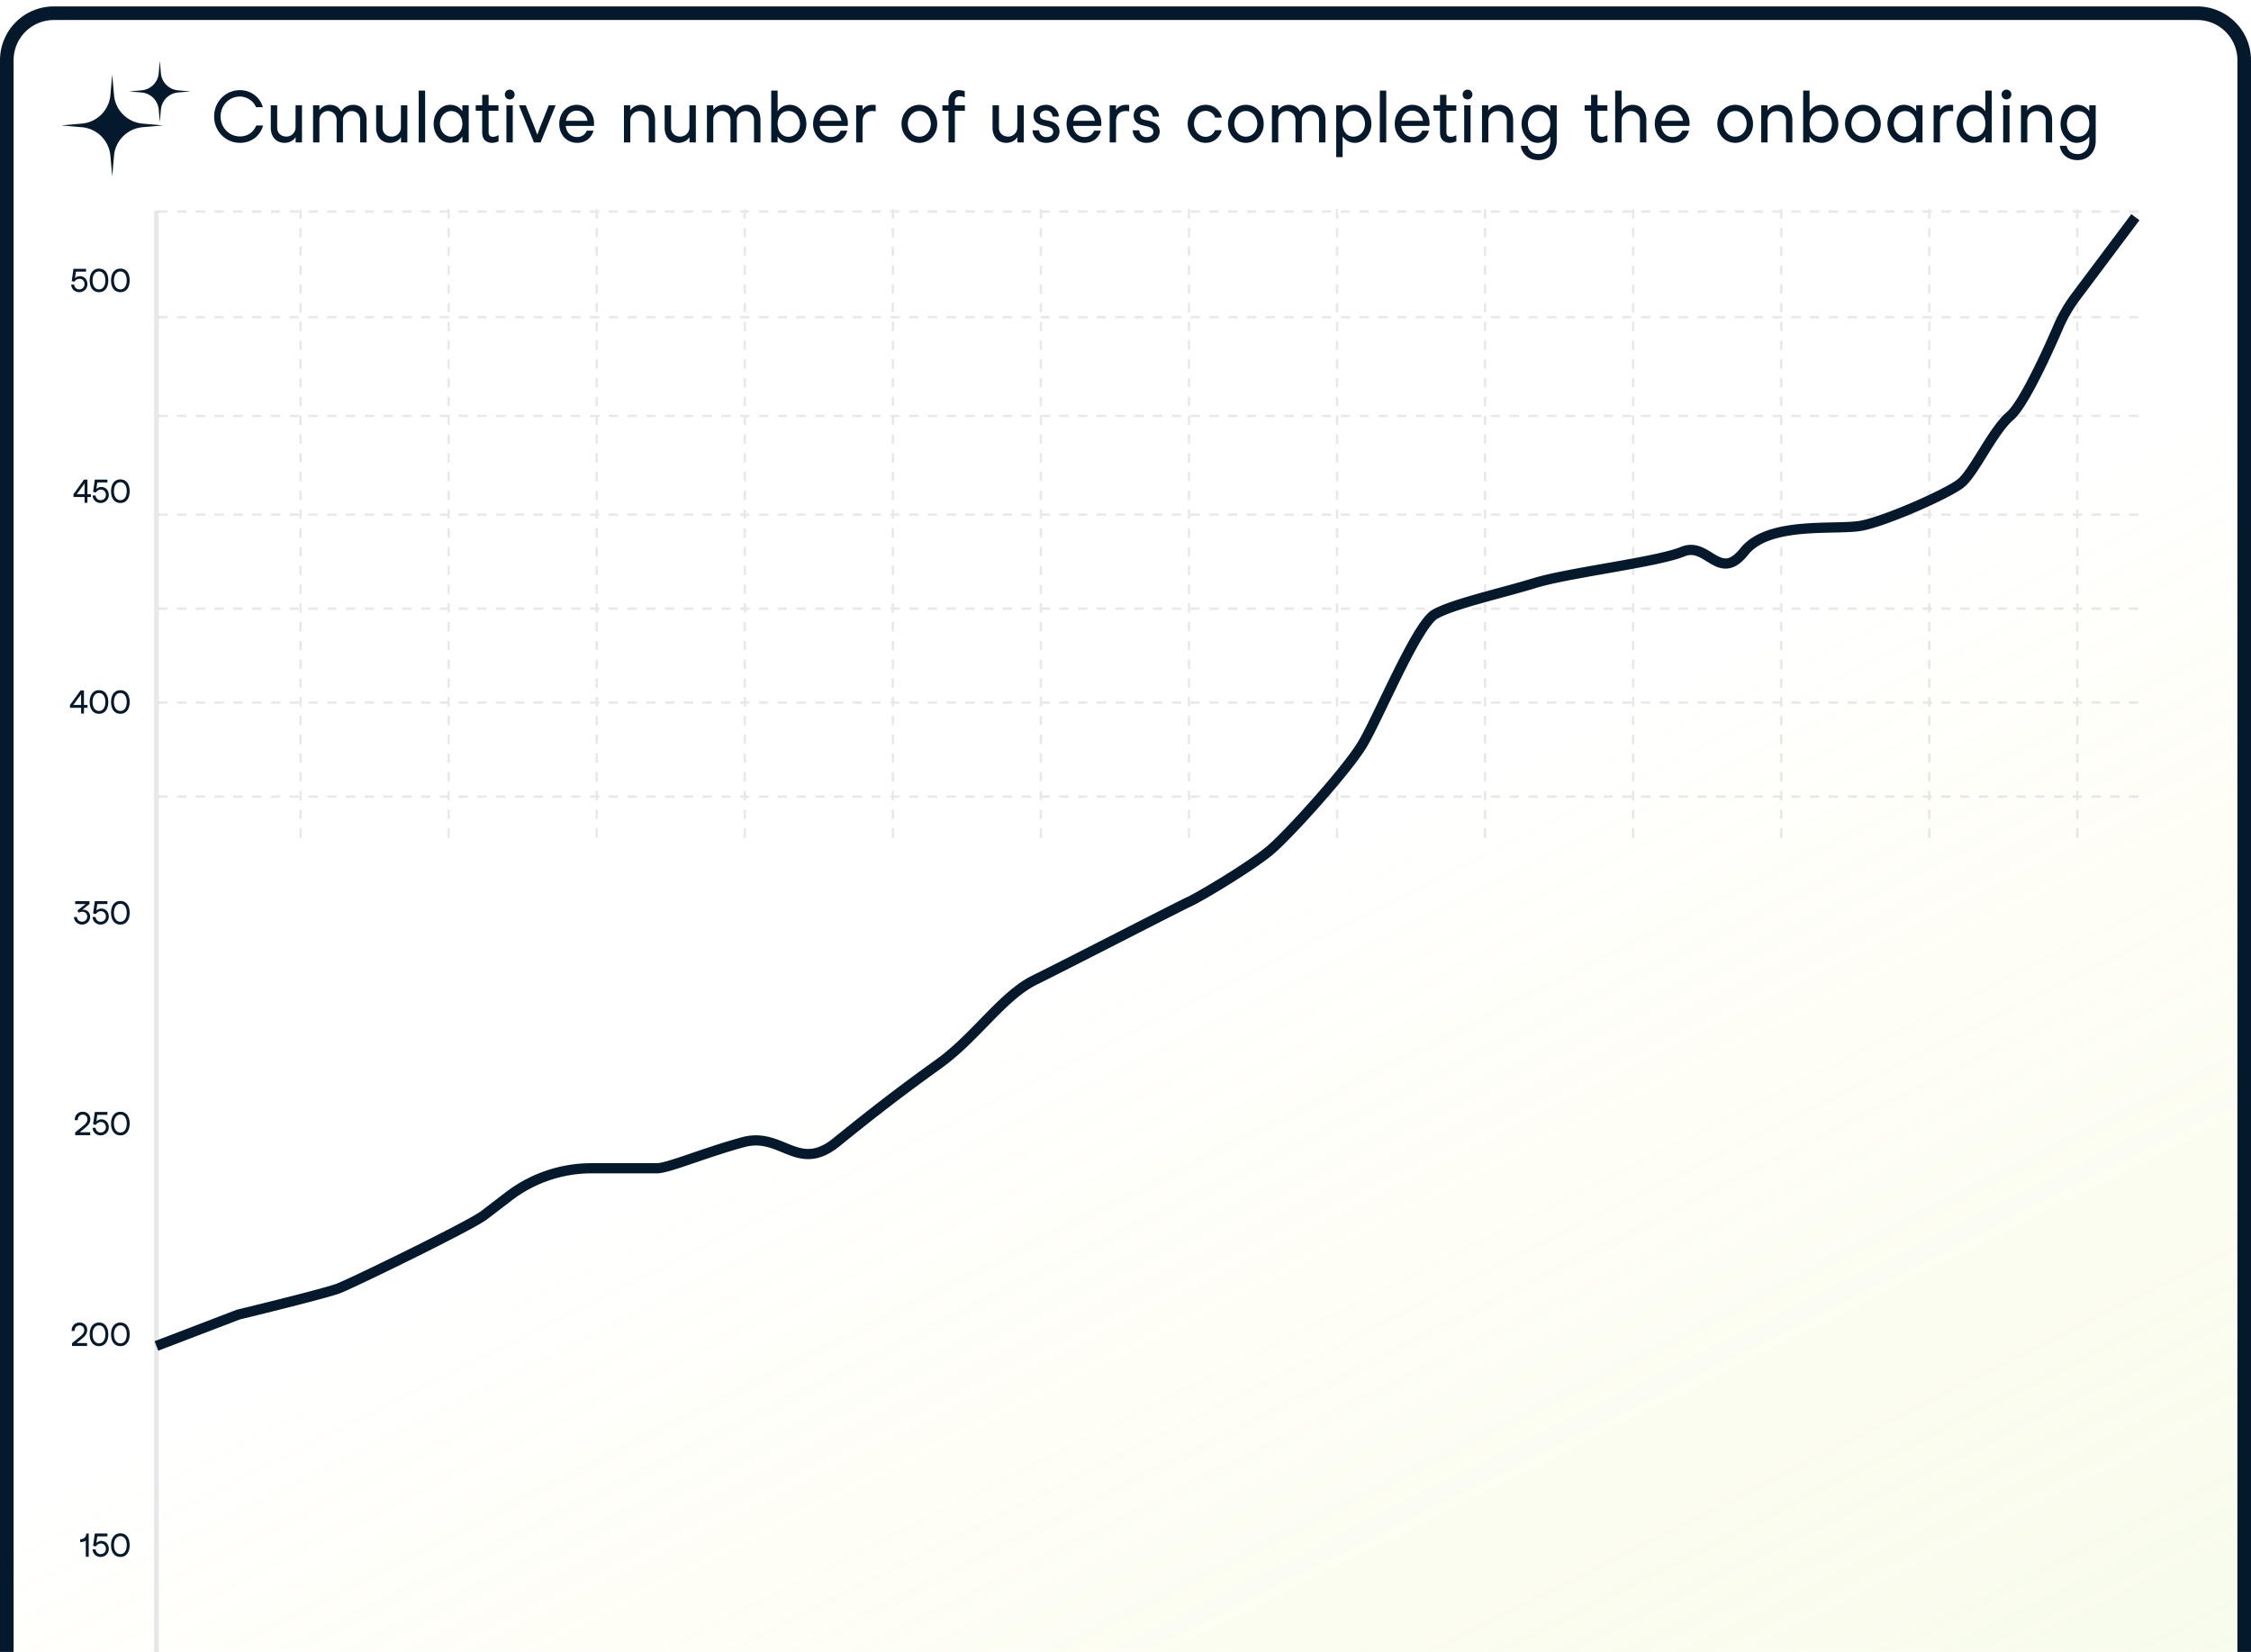
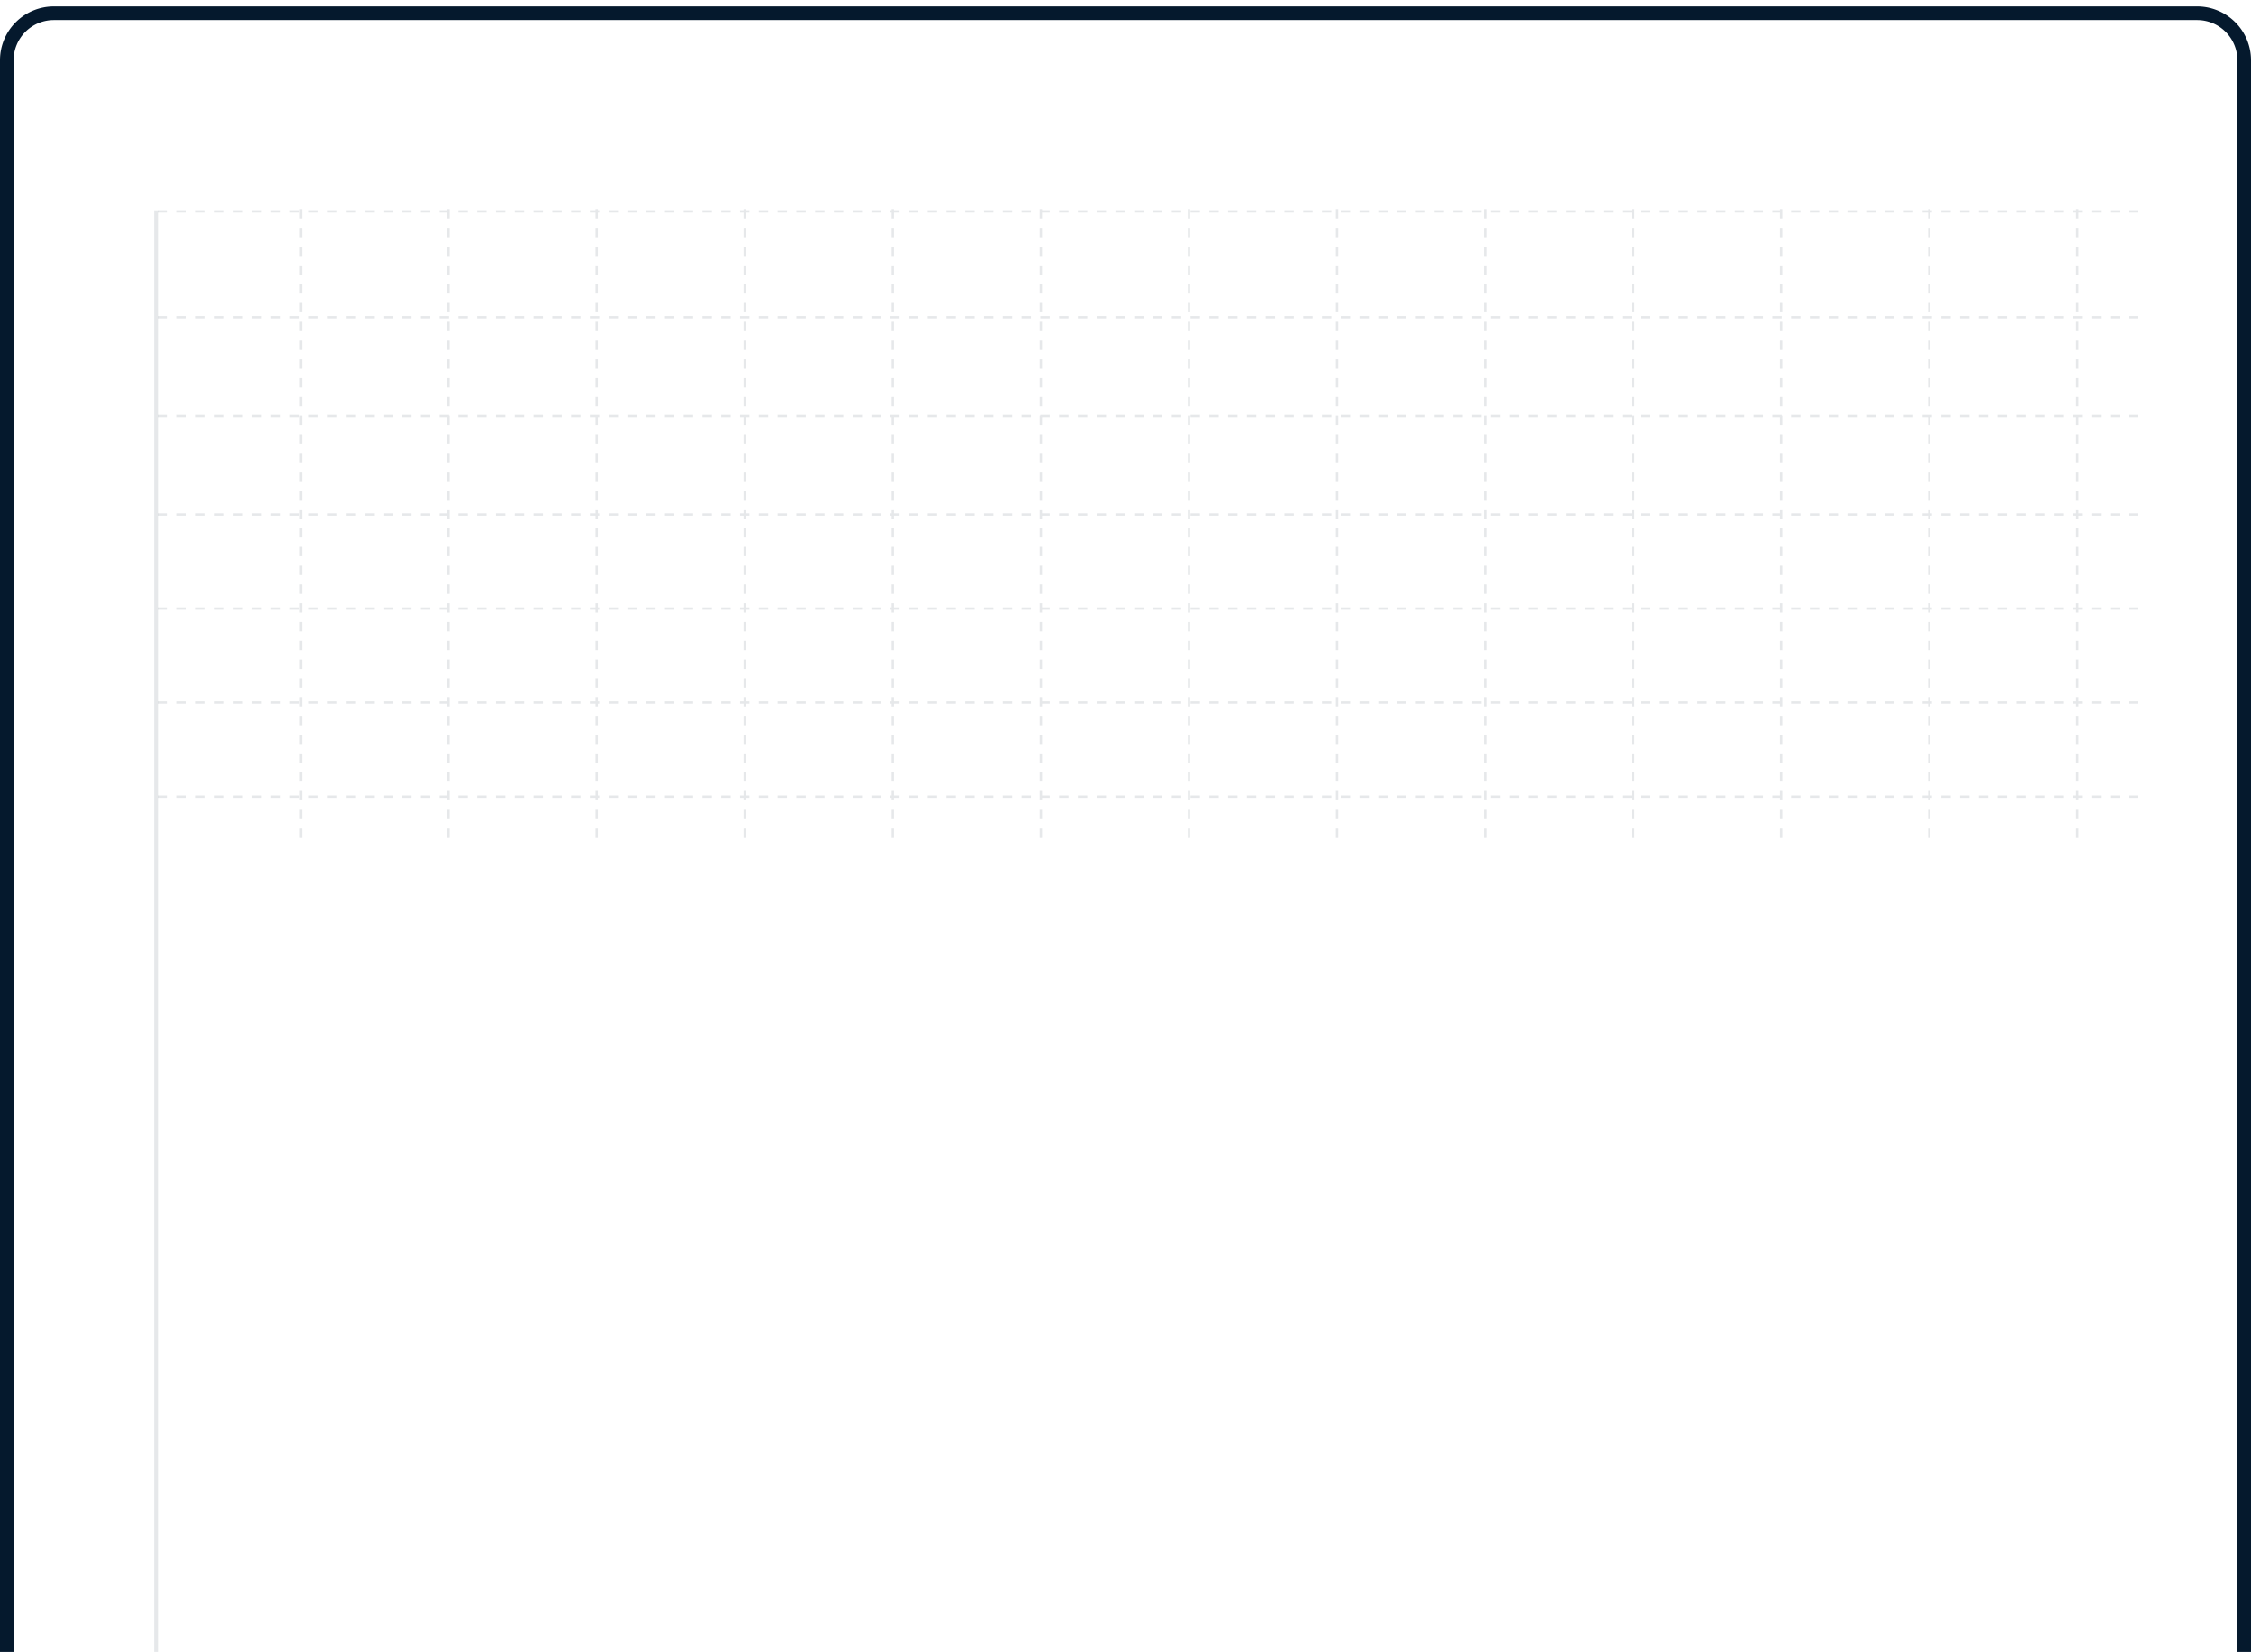
<svg xmlns="http://www.w3.org/2000/svg" width="331" height="243" fill="none">
-   <path opacity=".4" d="M330 1.943H1v241h329v-241Z" fill="url(#a)" />
  <path d="M330 242.943V8.855a6.912 6.912 0 0 0-6.912-6.912H7.912A6.912 6.912 0 0 0 1 8.855v234.088" stroke="#05192D" stroke-width="2" />
  <path opacity=".1" d="M23 30.943v212" stroke="#05192D" stroke-width=".691" />
  <path opacity=".1" d="M44.195 30.758v93.309m21.774-93.309v93.309m21.777-93.309v93.309m21.774-93.309v93.309m21.769-93.309v93.309m21.773-93.309.001 93.309m21.769-93.309v93.309m21.77-93.309v93.309m21.773-93.309v93.309m21.77-93.309v93.309m21.773-93.309v93.309m21.773-93.309v93.309m21.774-93.309v93.309m8.98-48.381H22.769m291.676-14.518H22.769m291.676-14.514H22.769m291.676-15.55H22.769M314.445 89.51H22.769m291.676 13.82H22.769m291.676 13.824H22.769" stroke="#05192D" stroke-width=".346" stroke-dasharray="1.38 1.38" />
-   <path d="m23 197.943 12.041-4.611c4.237-1.024 13.112-3.228 14.718-3.842 2.007-.769 19.4-9.223 21.406-10.76l3.65-2.794a20.002 20.002 0 0 1 12.16-4.122h9.611c1.673 0 7.024-2.306 12.711-3.843 5.686-1.537 8.027 4.611 13.713 0 5.687-4.611 9.7-7.685 15.052-11.527 5.352-3.843 9.366-9.991 14.048-12.297 4.683-2.305 21.073-10.759 22.745-11.528 1.673-.768 9.366-5.379 12.042-7.685 2.675-2.305 11.037-11.527 13.379-15.37 2.341-3.843 8.027-17.676 10.703-19.213 2.676-1.537 9.7-3.074 14.718-4.611 5.017-1.537 18.062-3.074 21.741-4.611 3.679-1.537 5.352 4.61 9.031 0 3.679-4.611 13.714-3.075 17.393-3.843 3.679-.769 12.376-4.611 14.383-6.148 2.007-1.537 4.683-7.685 7.358-9.99 1.805-1.556 5.006-8.32 7.034-13.014a21.674 21.674 0 0 1 2.528-4.404L314 31.943" stroke="#05192D" stroke-width="1.5" />
-   <path d="M11.758 40.616c.643 0 1.098.508 1.098 1.176 0 .677-.532 1.18-1.2 1.18-.673 0-1.161-.493-1.185-1.112h.44c.043.425.353.696.745.696a.764.764 0 0 0 .774-.774c0-.44-.3-.779-.74-.779-.334 0-.61.213-.75.43l-.392-.091.252-1.81h1.853v.421h-1.49l-.136.963c.073-.068.324-.3.73-.3Zm1.432.62c0-1.075.532-1.733 1.369-1.733.841 0 1.364.658 1.364 1.733 0 1.074-.523 1.736-1.364 1.736-.837 0-1.37-.662-1.37-1.736Zm.425 0c0 .846.402 1.32.944 1.32.546 0 .934-.474.934-1.32 0-.847-.388-1.316-.934-1.316-.542 0-.944.469-.944 1.316Zm2.716 0c0-1.075.533-1.733 1.37-1.733.842 0 1.364.658 1.364 1.733 0 1.074-.522 1.736-1.364 1.736-.837 0-1.37-.662-1.37-1.736Zm.426 0c0 .846.402 1.32.944 1.32.546 0 .933-.474.933-1.32 0-.847-.387-1.316-.933-1.316-.542 0-.944.469-.944 1.316ZM12.855 72.68h.518v.417h-.518v.846h-.42v-.846h-1.63v-.416l1.552-2.149h.498v2.149Zm-.42-1.577-1.147 1.578h1.146v-1.578Zm2.465.513c.643 0 1.098.508 1.098 1.176 0 .677-.532 1.18-1.2 1.18-.672 0-1.161-.493-1.185-1.112h.44c.043.425.353.696.745.696a.764.764 0 0 0 .774-.774c0-.44-.3-.779-.74-.779-.334 0-.61.213-.75.43l-.392-.091.252-1.81h1.853v.421h-1.49l-.136.963c.073-.068.324-.3.73-.3Zm1.431.62c0-1.075.533-1.733 1.37-1.733.842 0 1.364.658 1.364 1.733 0 1.074-.522 1.736-1.364 1.736-.837 0-1.37-.662-1.37-1.736Zm.426 0c0 .846.402 1.32.944 1.32.546 0 .933-.474.933-1.32 0-.847-.387-1.317-.933-1.317-.542 0-.944.47-.944 1.317Zm-4.412 31.445h.518v.416h-.518v.846h-.42v-.846h-1.631v-.416l1.553-2.149h.498v2.149Zm-.42-1.578-1.147 1.578h1.146v-1.578Zm1.264 1.132c0-1.074.533-1.732 1.37-1.732.841 0 1.364.658 1.364 1.732 0 1.075-.523 1.737-1.364 1.737-.837 0-1.37-.662-1.37-1.737Zm.426 0c0 .847.402 1.321.944 1.321.546 0 .934-.474.934-1.321 0-.846-.388-1.316-.934-1.316-.542 0-.944.47-.944 1.316Zm2.716 0c0-1.074.533-1.732 1.37-1.732.842 0 1.364.658 1.364 1.732 0 1.075-.522 1.737-1.364 1.737-.837 0-1.37-.662-1.37-1.737Zm.426 0c0 .847.402 1.321.944 1.321.546 0 .933-.474.933-1.321 0-.846-.387-1.316-.933-1.316-.542 0-.944.47-.944 1.316Zm-4.685 32.316a.747.747 0 0 0 .755-.745c0-.614-.63-.919-1.234-.58l-.228-.31 1.23-.963h-1.54v-.421h2.105v.421l-1.06.837c.591-.063 1.152.32 1.152 1.007 0 .677-.503 1.175-1.195 1.175-.658 0-1.175-.522-1.175-1.112h.43c.024.387.334.691.76.691Zm2.828-1.935c.643 0 1.098.508 1.098 1.176 0 .677-.532 1.18-1.2 1.18-.672 0-1.161-.493-1.185-1.112h.44c.043.425.353.696.745.696a.764.764 0 0 0 .774-.774c0-.44-.3-.779-.74-.779-.334 0-.61.213-.75.431l-.392-.092.252-1.81h1.853v.421h-1.49l-.136.963c.073-.068.324-.3.73-.3Zm1.431.619c0-1.074.533-1.732 1.37-1.732.842 0 1.364.658 1.364 1.732 0 1.075-.522 1.737-1.364 1.737-.837 0-1.37-.662-1.37-1.737Zm.426 0c0 .847.402 1.321.944 1.321.546 0 .933-.474.933-1.321 0-.846-.387-1.316-.933-1.316-.542 0-.944.47-.944 1.316Zm-4.113 31.523-.919.76h1.543v.425h-2.215v-.401l1.277-1.05c.3-.247.522-.532.522-.89 0-.397-.285-.678-.691-.678-.446 0-.736.353-.731.818h-.435c0-.745.469-1.239 1.16-1.239.659 0 1.128.445 1.128 1.089 0 .513-.285.871-.639 1.166Zm2.256-1.142c.643 0 1.098.508 1.098 1.176 0 .677-.532 1.18-1.2 1.18-.672 0-1.161-.493-1.185-1.112h.44c.043.425.353.696.745.696a.764.764 0 0 0 .774-.774c0-.44-.3-.779-.74-.779-.334 0-.61.213-.75.431l-.392-.092.252-1.81h1.853v.421h-1.49l-.136.963c.073-.068.324-.3.73-.3Zm1.431.619c0-1.074.533-1.732 1.37-1.732.842 0 1.364.658 1.364 1.732 0 1.075-.522 1.737-1.364 1.737-.837 0-1.37-.662-1.37-1.737Zm.426 0c0 .847.402 1.321.944 1.321.546 0 .933-.474.933-1.321 0-.846-.387-1.316-.933-1.316-.542 0-.944.47-.944 1.316Zm-4.576 31.523-.919.76h1.543v.425H10.59v-.401l1.277-1.05c.3-.247.522-.532.522-.89 0-.397-.285-.678-.691-.678-.446 0-.736.353-.731.818h-.436c0-.745.47-1.239 1.162-1.239.658 0 1.127.445 1.127 1.089 0 .513-.286.871-.639 1.166Zm1.009-.523c0-1.074.532-1.732 1.369-1.732.841 0 1.364.658 1.364 1.732 0 1.075-.523 1.737-1.364 1.737-.837 0-1.37-.662-1.37-1.737Zm.425 0c0 .847.402 1.321.944 1.321.546 0 .934-.474.934-1.321 0-.846-.388-1.316-.934-1.316-.542 0-.944.47-.944 1.316Zm2.716 0c0-1.074.533-1.732 1.37-1.732.842 0 1.364.658 1.364 1.732 0 1.075-.522 1.737-1.364 1.737-.837 0-1.37-.662-1.37-1.737Zm.426 0c0 .847.402 1.321.944 1.321.546 0 .933-.474.933-1.321 0-.846-.387-1.316-.933-1.316-.542 0-.944.47-.944 1.316Zm-3.712 29.297v3.411h-.43v-2.375c-.257.208-.644.213-.799.213h-.034v-.412h.034c.45 0 .866-.275.866-.837h.363Zm1.855 1.084c.643 0 1.098.508 1.098 1.176 0 .677-.532 1.18-1.2 1.18-.672 0-1.161-.493-1.185-1.112h.44c.043.425.353.696.745.696a.764.764 0 0 0 .774-.774c0-.44-.3-.779-.74-.779-.334 0-.61.213-.75.431l-.392-.092.252-1.81h1.853v.421h-1.49l-.136.963c.073-.068.324-.3.73-.3Zm1.431.619c0-1.074.533-1.732 1.37-1.732.842 0 1.364.658 1.364 1.732 0 1.075-.522 1.737-1.364 1.737-.837 0-1.37-.662-1.37-1.737Zm.426 0c0 .847.402 1.321.944 1.321.546 0 .933-.474.933-1.321 0-.846-.387-1.316-.933-1.316-.542 0-.944.47-.944 1.316ZM35.29 21.007c-2.14 0-3.803-1.737-3.803-3.876 0-2.14 1.663-3.876 3.802-3.876 1.642 0 2.987 1.101 3.357 2.51H37.64c-.318-.911-1.377-1.568-2.35-1.568-1.621 0-2.85 1.314-2.85 2.934s1.229 2.933 2.85 2.933c1.08 0 2.011-.603 2.382-1.61h1.017c-.413 1.494-1.684 2.553-3.4 2.553Zm6.551 0c-1.196 0-2.022-.847-2.022-2.235V15.48h.942v3.315c0 .762.583 1.291 1.345 1.291.752 0 1.356-.603 1.356-1.355V15.48h.942v5.464h-.932v-.783c-.317.53-.953.847-1.63.847Zm10.115-5.592c1.101 0 1.949.794 1.949 2.203v3.325h-.943V17.66c0-.826-.561-1.323-1.26-1.323-.7 0-1.271.571-1.271 1.26v3.346h-.932v-3.346a1.28 1.28 0 0 0-1.26-1.271c-.7 0-1.271.582-1.271 1.27v3.347h-.932V15.48h.932v.72c.328-.487.921-.784 1.535-.784.784 0 1.377.381 1.684 1.017.329-.625 1.007-1.017 1.769-1.017Zm5.378 5.592c-1.197 0-2.023-.847-2.023-2.235V15.48h.943v3.315c0 .762.582 1.291 1.345 1.291a1.35 1.35 0 0 0 1.355-1.355V15.48h.943v5.464h-.932v-.783c-.318.53-.953.847-1.631.847Zm4.237-7.689h.943v7.625h-.943v-7.625Zm6.42 3.05v-.89h.932v5.465h-.932v-.879c-.403.583-.995.943-1.8.943-1.356 0-2.426-1.229-2.426-2.796 0-1.567 1.07-2.796 2.426-2.796.805 0 1.44.392 1.8.953Zm-1.631 3.728c.964 0 1.631-.837 1.631-1.885s-.667-1.874-1.631-1.874-1.663.826-1.663 1.874c0 1.049.7 1.885 1.663 1.885Zm6.156.021c.329 0 .678-.18.795-.254v.922c-.138.052-.52.222-.932.222-.91 0-1.472-.519-1.472-1.525v-3.188h-.953v-.815h.953v-1.536h.942v1.536H73.3v.815h-1.45v3.156c0 .487.254.667.666.667Zm2.438-5.496a.714.714 0 0 1-.72-.72c0-.403.318-.72.72-.72.403 0 .72.317.72.72 0 .402-.318.72-.72.72Zm.445.858v5.464h-.932V15.48h.932Zm4.27 2.605 1.027-2.605h1.006l-2.203 5.464h-.985l-2.213-5.464h1.006l1.038 2.605c.212.53.455 1.154.656 1.716h.01c.213-.562.435-1.187.657-1.716Zm7.662.434H83.19c.106.91.678 1.631 1.684 1.631.868 0 1.292-.593 1.398-.932h.984c-.095.54-.73 1.79-2.382 1.79-1.578 0-2.637-1.218-2.637-2.796 0-1.557 1.07-2.796 2.573-2.796 1.483 0 2.542 1.24 2.542 2.711 0 .138-.01.276-.022.392Zm-2.521-2.245c-.9 0-1.45.657-1.588 1.493h3.166c-.117-.815-.667-1.493-1.578-1.493Zm9.501-.858c1.197 0 2.012.847 2.012 2.235v3.293h-.931V17.63c0-.763-.593-1.293-1.345-1.293-.763 0-1.367.604-1.367 1.356v3.251h-.931V15.48h.92v.783c.319-.53.954-.847 1.642-.847Zm5.447 5.592c-1.197 0-2.023-.847-2.023-2.235V15.48h.942v3.315c0 .762.583 1.291 1.345 1.291.752 0 1.356-.603 1.356-1.355V15.48h.943v5.464h-.932v-.783c-.318.53-.954.847-1.631.847Zm10.114-5.592c1.102 0 1.949.794 1.949 2.203v3.325h-.943V17.66c0-.826-.561-1.323-1.26-1.323s-1.271.571-1.271 1.26v3.346h-.932v-3.346a1.28 1.28 0 0 0-1.26-1.271c-.699 0-1.271.582-1.271 1.27v3.347h-.932V15.48h.932v.72c.329-.487.922-.784 1.536-.784.784 0 1.377.381 1.684 1.017.328-.625 1.006-1.017 1.768-1.017Zm3.534 5.528v-7.625h.943v3.06c.37-.603 1.016-.963 1.811-.963 1.281 0 2.414 1.207 2.414 2.796 0 1.589-1.133 2.796-2.414 2.796-.795 0-1.409-.318-1.811-.943v.88h-.943Zm2.531-.836c.996 0 1.695-.848 1.695-1.896s-.699-1.885-1.695-1.885c-.995 0-1.588.837-1.588 1.885 0 1.049.593 1.896 1.588 1.896Zm8.719-1.589h-4.141c.106.91.677 1.631 1.684 1.631.868 0 1.292-.593 1.397-.932h.985c-.095.54-.73 1.79-2.382 1.79-1.578 0-2.637-1.218-2.637-2.796 0-1.557 1.069-2.796 2.573-2.796 1.483 0 2.542 1.24 2.542 2.711 0 .138-.011.276-.021.392Zm-2.521-2.245c-.9 0-1.451.657-1.589 1.493h3.167c-.117-.815-.667-1.493-1.578-1.493Zm6.136-.858c.233 0 .36.01.497.032v.932c-.137-.021-.296-.053-.487-.053-.826 0-1.451.487-1.451 1.557v3.06h-.932V15.48h.932v.71c.276-.446.752-.774 1.441-.774Zm6.917 5.592c-1.504 0-2.626-1.25-2.626-2.796 0-1.546 1.122-2.796 2.626-2.796h.011c1.493 0 2.616 1.25 2.616 2.796 0 1.546-1.123 2.796-2.616 2.796h-.011Zm0-.91h.011c.985 0 1.673-.859 1.673-1.886 0-.995-.699-1.885-1.673-1.885h-.011c-.995.01-1.694.858-1.694 1.885 0 1.027.699 1.885 1.694 1.885Zm5.22-4.618h1.473v.815h-1.473v4.65h-.931v-4.65h-.901v-.815h.901v-.625c0-.943.582-1.6 1.45-1.6.371 0 .731.075.932.16v.9a1.675 1.675 0 0 0-.72-.16c-.402 0-.731.245-.731.721v.604Zm7.565 5.528c-1.197 0-2.023-.847-2.023-2.235V15.48h.943v3.315c0 .762.582 1.291 1.345 1.291a1.35 1.35 0 0 0 1.355-1.355V15.48h.943v5.464h-.932v-.783c-.318.53-.953.847-1.631.847Zm3.856-1.843h.974c.032.508.392.996 1.059.996.646 0 1.006-.34 1.006-.773 0-.445-.307-.657-.995-.816l-.593-.138c-.678-.158-1.303-.55-1.303-1.472 0-.857.752-1.556 1.874-1.546 1.144.01 1.843.932 1.843 1.726h-.921c-.032-.53-.424-.9-.953-.9-.519 0-.901.307-.901.71 0 .381.202.572.678.678l.646.137c1.049.233 1.557.816 1.557 1.589-.011.932-.741 1.652-1.97 1.652-1.324 0-1.97-.996-2.001-1.843Zm10.1-.646h-4.141c.106.91.678 1.631 1.684 1.631.868 0 1.292-.593 1.398-.932h.985c-.096.54-.731 1.79-2.383 1.79-1.578 0-2.637-1.218-2.637-2.796 0-1.557 1.069-2.796 2.573-2.796 1.483 0 2.542 1.24 2.542 2.711 0 .138-.011.276-.021.392Zm-2.521-2.245c-.9 0-1.451.657-1.588 1.493h3.166c-.116-.815-.667-1.493-1.578-1.493Zm6.136-.858c.233 0 .36.01.498.032v.932c-.138-.021-.297-.053-.487-.053-.827 0-1.451.487-1.451 1.557v3.06h-.932V15.48h.932v.71c.275-.446.752-.774 1.44-.774Zm1.012 3.75h.974c.032.508.392.995 1.059.995.646 0 1.006-.34 1.006-.773 0-.445-.307-.657-.995-.816l-.593-.138c-.678-.158-1.303-.55-1.303-1.472 0-.857.752-1.556 1.875-1.546 1.143.01 1.842.932 1.842 1.726h-.921c-.032-.53-.424-.9-.953-.9-.519 0-.9.307-.9.71 0 .381.201.572.678.678l.646.137c1.048.233 1.556.816 1.556 1.589-.01.932-.741 1.652-1.969 1.652-1.324 0-1.97-.996-2.002-1.843Zm13.097-1.875h-.985c-.169-.572-.741-.985-1.376-.985-1.017 0-1.716.879-1.716 1.906s.71 1.906 1.716 1.906c.646 0 1.207-.445 1.355-.974h.985c-.095.657-.879 1.864-2.34 1.864-1.504 0-2.648-1.25-2.648-2.796 0-1.546 1.144-2.796 2.648-2.796 1.535 0 2.287 1.229 2.361 1.875Zm3.544 3.717c-1.504 0-2.627-1.25-2.627-2.796 0-1.546 1.123-2.796 2.627-2.796h.01c1.493 0 2.616 1.25 2.616 2.796 0 1.546-1.123 2.796-2.616 2.796h-.01Zm0-.91h.01c.985 0 1.673-.859 1.673-1.886 0-.995-.699-1.885-1.673-1.885h-.01c-.996.01-1.695.858-1.695 1.885 0 1.027.699 1.885 1.695 1.885Zm9.754-4.682c1.102 0 1.949.794 1.949 2.203v3.325h-.943V17.66c0-.826-.561-1.323-1.26-1.323s-1.271.571-1.271 1.26v3.346h-.932v-3.346a1.28 1.28 0 0 0-1.26-1.271c-.699 0-1.271.582-1.271 1.27v3.347h-.932V15.48h.932v.72c.328-.487.921-.784 1.536-.784.783 0 1.376.381 1.684 1.017.328-.625 1.006-1.017 1.768-1.017Zm4.476 7.689h-.942v-7.625h.942v.879c.403-.625 1.017-.943 1.811-.943 1.282 0 2.415 1.207 2.415 2.796 0 1.589-1.133 2.796-2.415 2.796-.794 0-1.461-.402-1.811-.953v3.05Zm1.589-6.789c-.996 0-1.589.848-1.589 1.896 0 1.049.593 1.885 1.589 1.885.995 0 1.694-.837 1.694-1.885s-.699-1.896-1.694-1.896Zm3.881-2.997h.943v7.625h-.943v-7.625Zm7.288 5.2h-4.14c.106.91.677 1.631 1.683 1.631.869 0 1.293-.593 1.398-.932h.985c-.095.54-.73 1.79-2.383 1.79-1.577 0-2.637-1.218-2.637-2.796 0-1.557 1.07-2.796 2.574-2.796 1.483 0 2.542 1.24 2.542 2.711 0 .138-.011.276-.022.392Zm-2.52-2.245c-.9 0-1.451.657-1.589 1.493h3.167c-.117-.815-.667-1.493-1.578-1.493Zm5.692 3.844c.328 0 .677-.18.794-.254v.922c-.138.052-.519.222-.932.222-.911 0-1.472-.519-1.472-1.525v-3.188h-.953v-.815h.953v-1.536h.942v1.536h1.451v.815h-1.451v3.156c0 .487.255.667.668.667Zm2.437-5.496a.714.714 0 0 1-.72-.72c0-.403.318-.72.72-.72.402 0 .72.317.72.72 0 .402-.318.72-.72.72Zm.445.858v5.464h-.932V15.48h.932Zm4.247-.064c1.197 0 2.012.847 2.012 2.235v3.293h-.932V17.63c0-.763-.593-1.293-1.345-1.293-.762 0-1.366.604-1.366 1.356v3.251h-.932V15.48h.922v.783c.317-.53.953-.847 1.641-.847Zm7.48.064h.943v5.263c0 1.62-1.102 2.807-2.669 2.807-1.642 0-2.51-1.091-2.605-2.108h.995c.138.625.625 1.218 1.631 1.218s1.705-.816 1.705-1.938v-.657c-.423.604-1.144.943-1.864.943-1.281 0-2.361-1.229-2.361-2.796 0-1.567 1.101-2.796 2.383-2.796.815 0 1.429.329 1.842.932v-.868Zm-1.588 4.607c.995 0 1.588-.826 1.588-1.875 0-1.048-.593-1.864-1.588-1.864-1.028 0-1.695.816-1.695 1.864 0 1.06.667 1.875 1.695 1.875Zm9.194.031c.328 0 .677-.18.794-.254v.922c-.138.052-.519.222-.932.222-.911 0-1.472-.519-1.472-1.525v-3.188h-.953v-.815h.953v-1.536h.942v1.536h1.451v.815h-1.451v3.156c0 .487.255.667.668.667Zm4.503-4.702c1.197 0 2.013.847 2.013 2.235v3.293h-.943V17.63c0-.763-.582-1.293-1.345-1.293a1.35 1.35 0 0 0-1.355 1.356v3.251h-.943v-7.625h.943v2.944c.307-.519.942-.847 1.63-.847Zm8.346 3.103h-4.141c.106.91.677 1.631 1.684 1.631.868 0 1.292-.593 1.398-.932h.984c-.095.54-.73 1.79-2.382 1.79-1.578 0-2.637-1.218-2.637-2.796 0-1.557 1.069-2.796 2.573-2.796 1.483 0 2.542 1.24 2.542 2.711 0 .138-.011.276-.021.392Zm-2.521-2.245c-.9 0-1.451.657-1.589 1.493h3.167c-.116-.815-.667-1.493-1.578-1.493Zm9.247 4.734c-1.504 0-2.626-1.25-2.626-2.796 0-1.546 1.122-2.796 2.626-2.796h.011c1.493 0 2.616 1.25 2.616 2.796 0 1.546-1.123 2.796-2.616 2.796h-.011Zm0-.91h.011c.985 0 1.673-.859 1.673-1.886 0-.995-.699-1.885-1.673-1.885h-.011c-.995.01-1.694.858-1.694 1.885 0 1.027.699 1.885 1.694 1.885Zm6.398-4.682c1.196 0 2.012.847 2.012 2.235v3.293h-.932V17.63c0-.763-.593-1.293-1.345-1.293-.763 0-1.366.604-1.366 1.356v3.251h-.932V15.48h.921v.783c.318-.53.953-.847 1.642-.847Zm3.602 5.528v-7.625h.942v3.06c.371-.603 1.017-.963 1.811-.963 1.282 0 2.415 1.207 2.415 2.796 0 1.589-1.133 2.796-2.415 2.796-.794 0-1.408-.318-1.811-.943v.88h-.942Zm2.531-.836c.995 0 1.694-.848 1.694-1.896s-.699-1.885-1.694-1.885c-.996 0-1.589.837-1.589 1.885 0 1.049.593 1.896 1.589 1.896Zm6.251.9c-1.504 0-2.627-1.25-2.627-2.796 0-1.546 1.123-2.796 2.627-2.796h.01c1.493 0 2.616 1.25 2.616 2.796 0 1.546-1.123 2.796-2.616 2.796h-.01Zm0-.91h.01c.985 0 1.673-.859 1.673-1.886 0-.995-.698-1.885-1.673-1.885h-.01c-.996.01-1.695.858-1.695 1.885 0 1.027.699 1.885 1.695 1.885Zm7.835-3.729v-.89h.932v5.465h-.932v-.879c-.402.583-.995.943-1.8.943-1.356 0-2.425-1.229-2.425-2.796 0-1.567 1.069-2.796 2.425-2.796.805 0 1.44.392 1.8.953Zm-1.631 3.728c.964 0 1.631-.837 1.631-1.885s-.667-1.874-1.631-1.874-1.663.826-1.663 1.874c0 1.049.699 1.885 1.663 1.885Zm6.57-4.68c.233 0 .36.01.497.03v.933c-.137-.021-.296-.053-.487-.053-.826 0-1.451.487-1.451 1.557v3.06h-.932V15.48h.932v.71c.276-.446.752-.774 1.441-.774Zm5.238-2.098h.932v7.625h-.932v-.879c-.413.625-1.017.943-1.822.943-1.281 0-2.404-1.207-2.404-2.796 0-1.588 1.123-2.796 2.404-2.796.805 0 1.462.403 1.822.953v-3.05Zm-1.589 6.789c.996 0 1.589-.848 1.589-1.896s-.593-1.885-1.589-1.885c-1.006 0-1.705.837-1.705 1.885 0 1.049.699 1.896 1.705 1.896Zm4.694-5.486a.714.714 0 0 1-.72-.72c0-.403.318-.72.72-.72.403 0 .72.317.72.72 0 .402-.317.72-.72.72Zm.445.858v5.464h-.932V15.48h.932Zm4.247-.064c1.197 0 2.013.847 2.013 2.235v3.293h-.932V17.63c0-.763-.593-1.293-1.345-1.293-.763 0-1.367.604-1.367 1.356v3.251h-.932V15.48h.922v.783c.318-.53.953-.847 1.641-.847Zm7.48.064h.943v5.263c0 1.62-1.101 2.807-2.669 2.807-1.641 0-2.51-1.091-2.605-2.108h.995c.138.625.625 1.218 1.631 1.218 1.007 0 1.705-.816 1.705-1.938v-.657c-.423.604-1.143.943-1.863.943-1.282 0-2.362-1.229-2.362-2.796 0-1.567 1.101-2.796 2.383-2.796.815 0 1.429.329 1.842.932v-.868Zm-1.588 4.607c.995 0 1.588-.826 1.588-1.875 0-1.048-.593-1.864-1.588-1.864-1.027 0-1.695.816-1.695 1.864 0 1.06.668 1.875 1.695 1.875ZM16.5 10.943l.266 3.04a4.615 4.615 0 0 0 4.195 4.194l3.039.266-3.039.267a4.616 4.616 0 0 0-4.195 4.194l-.266 3.04-.266-3.04a4.615 4.615 0 0 0-4.195-4.194L9 18.443l3.039-.266a4.617 4.617 0 0 0 4.195-4.195l.266-3.039Z" fill="#05192D" />
-   <path d="m23.5 8.943.16 1.824a2.77 2.77 0 0 0 2.517 2.517l1.823.16-1.823.16a2.77 2.77 0 0 0-2.517 2.516l-.16 1.823-.16-1.823a2.77 2.77 0 0 0-2.517-2.517L19 13.443l1.823-.16a2.77 2.77 0 0 0 2.517-2.516l.16-1.824Z" fill="#05192D" />
  <defs>
    <linearGradient id="a" x1="257.245" y1="576.582" x2="64.043" y2="190.798" gradientUnits="userSpaceOnUse">
      <stop offset=".004" stop-color="#72E5FE" />
      <stop offset="1" stop-color="#FFEC3C" stop-opacity="0" />
    </linearGradient>
  </defs>
</svg>